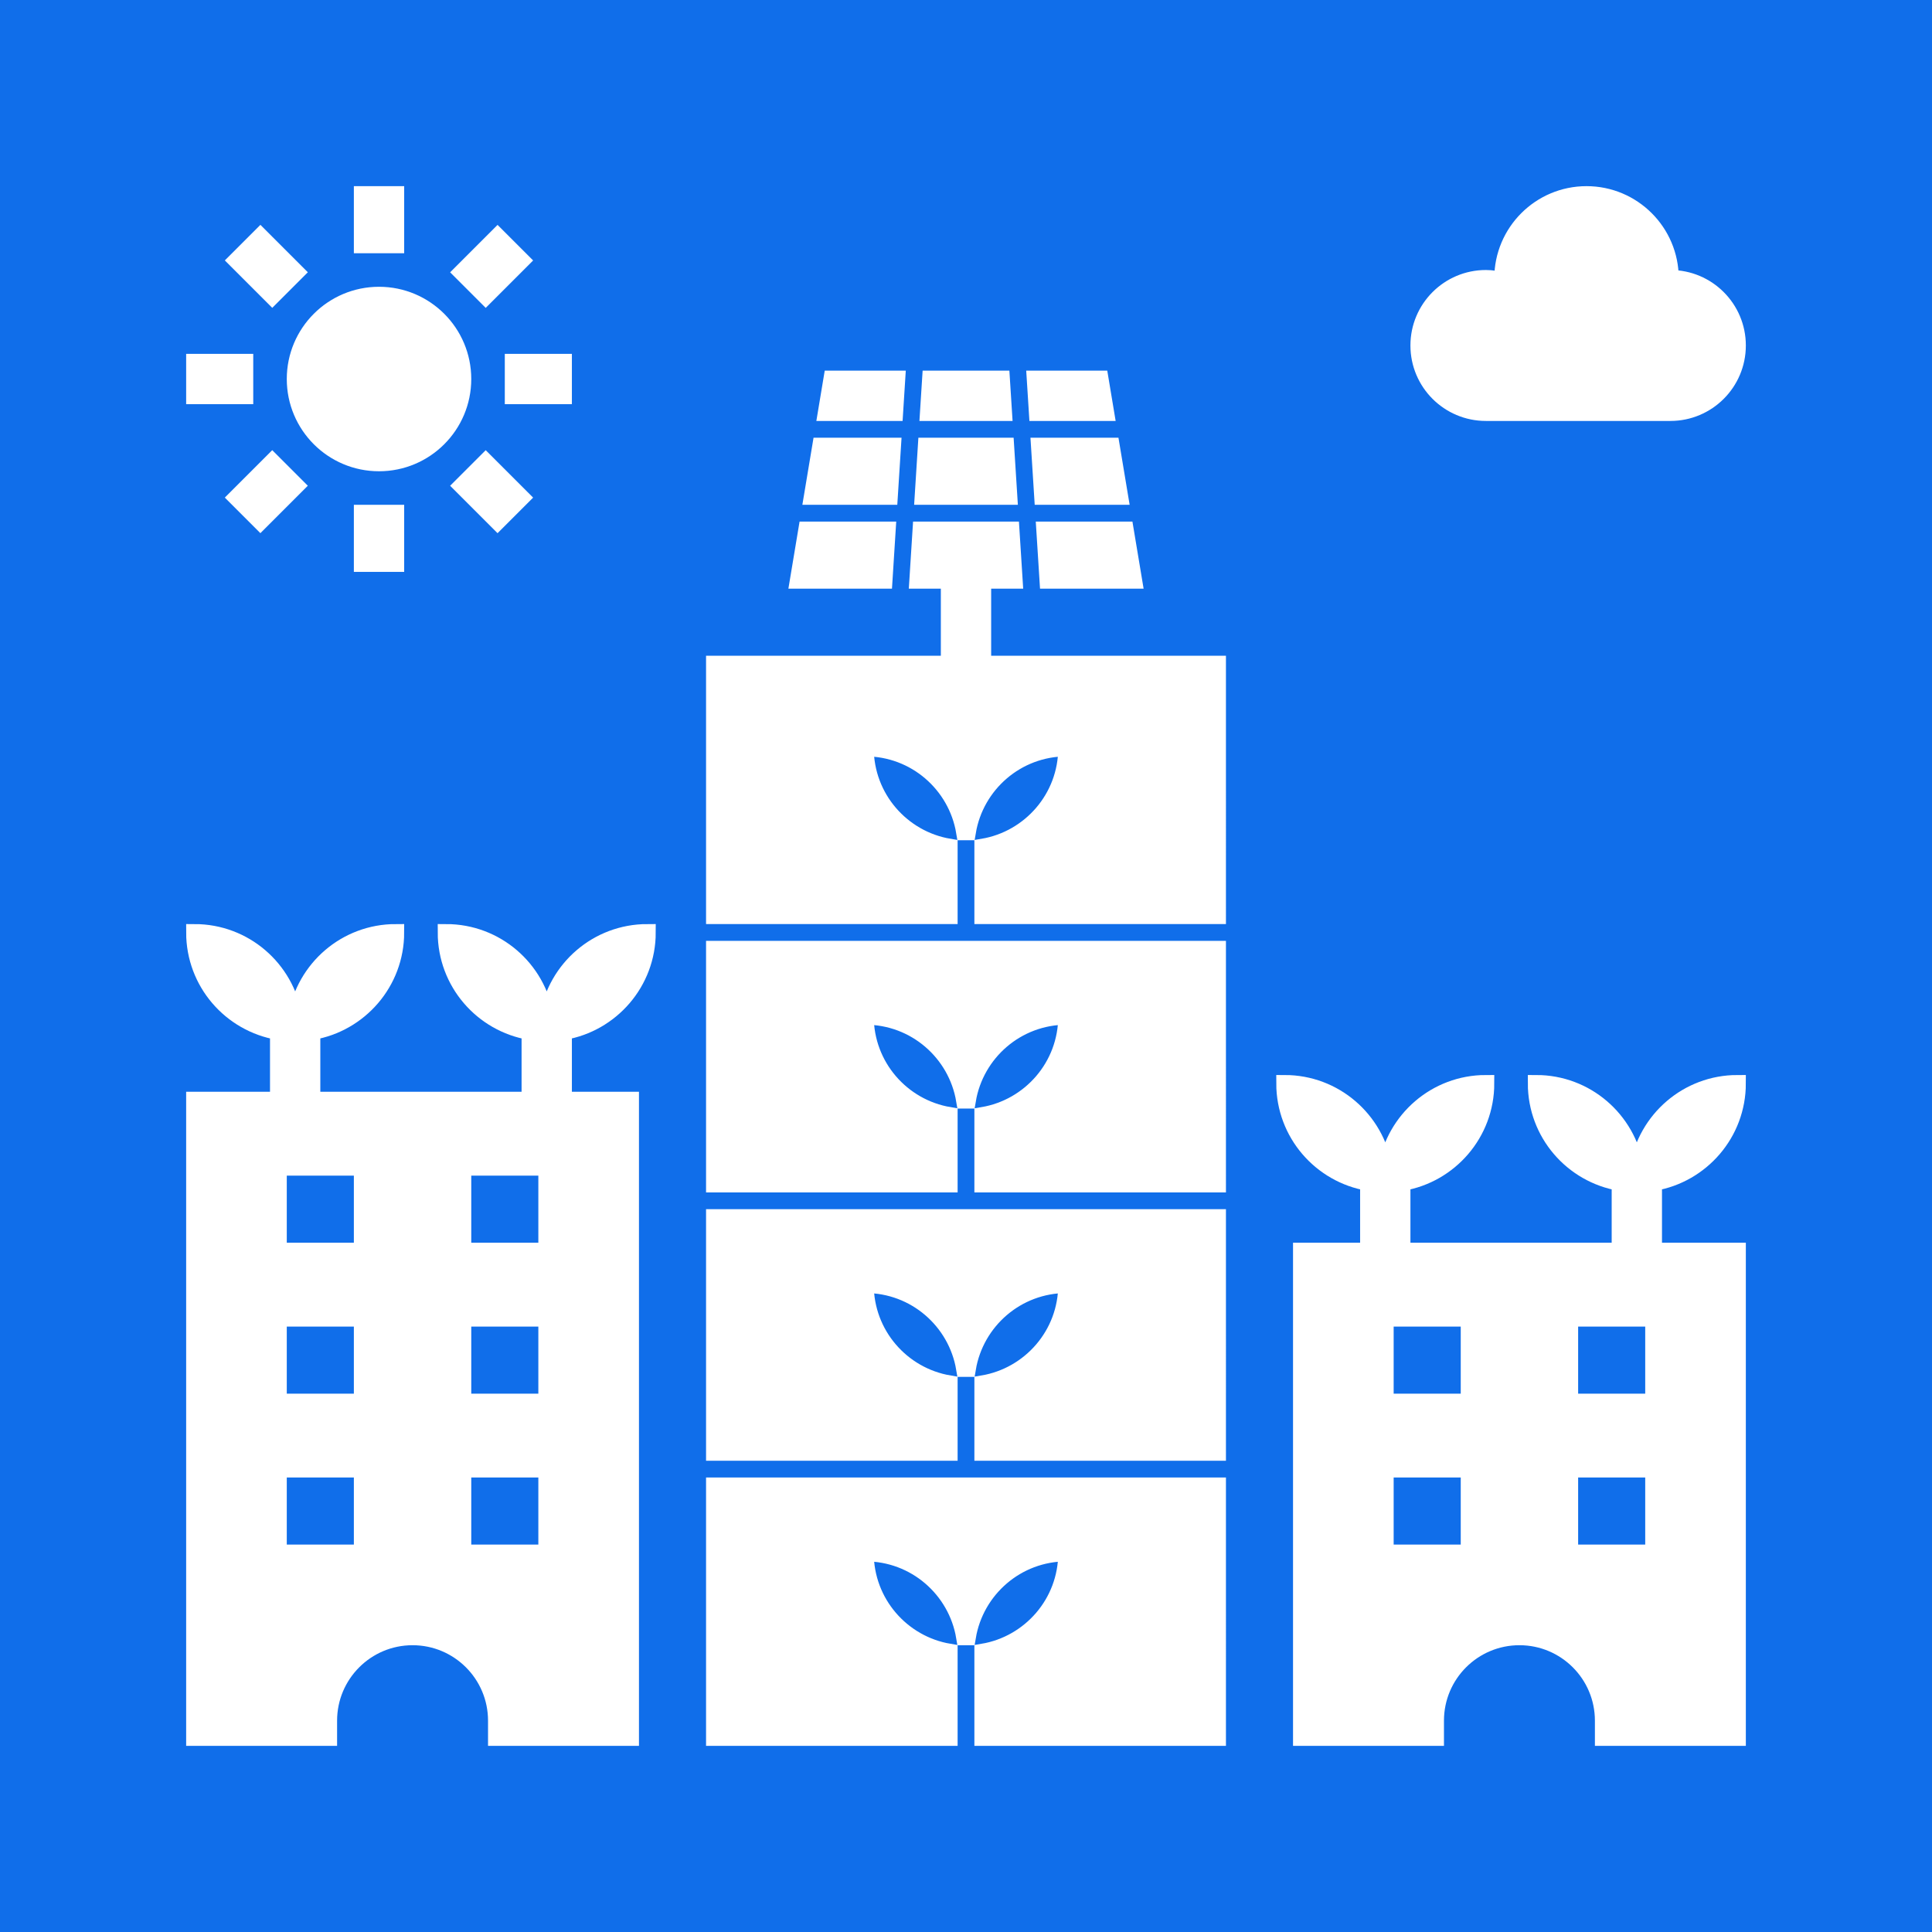
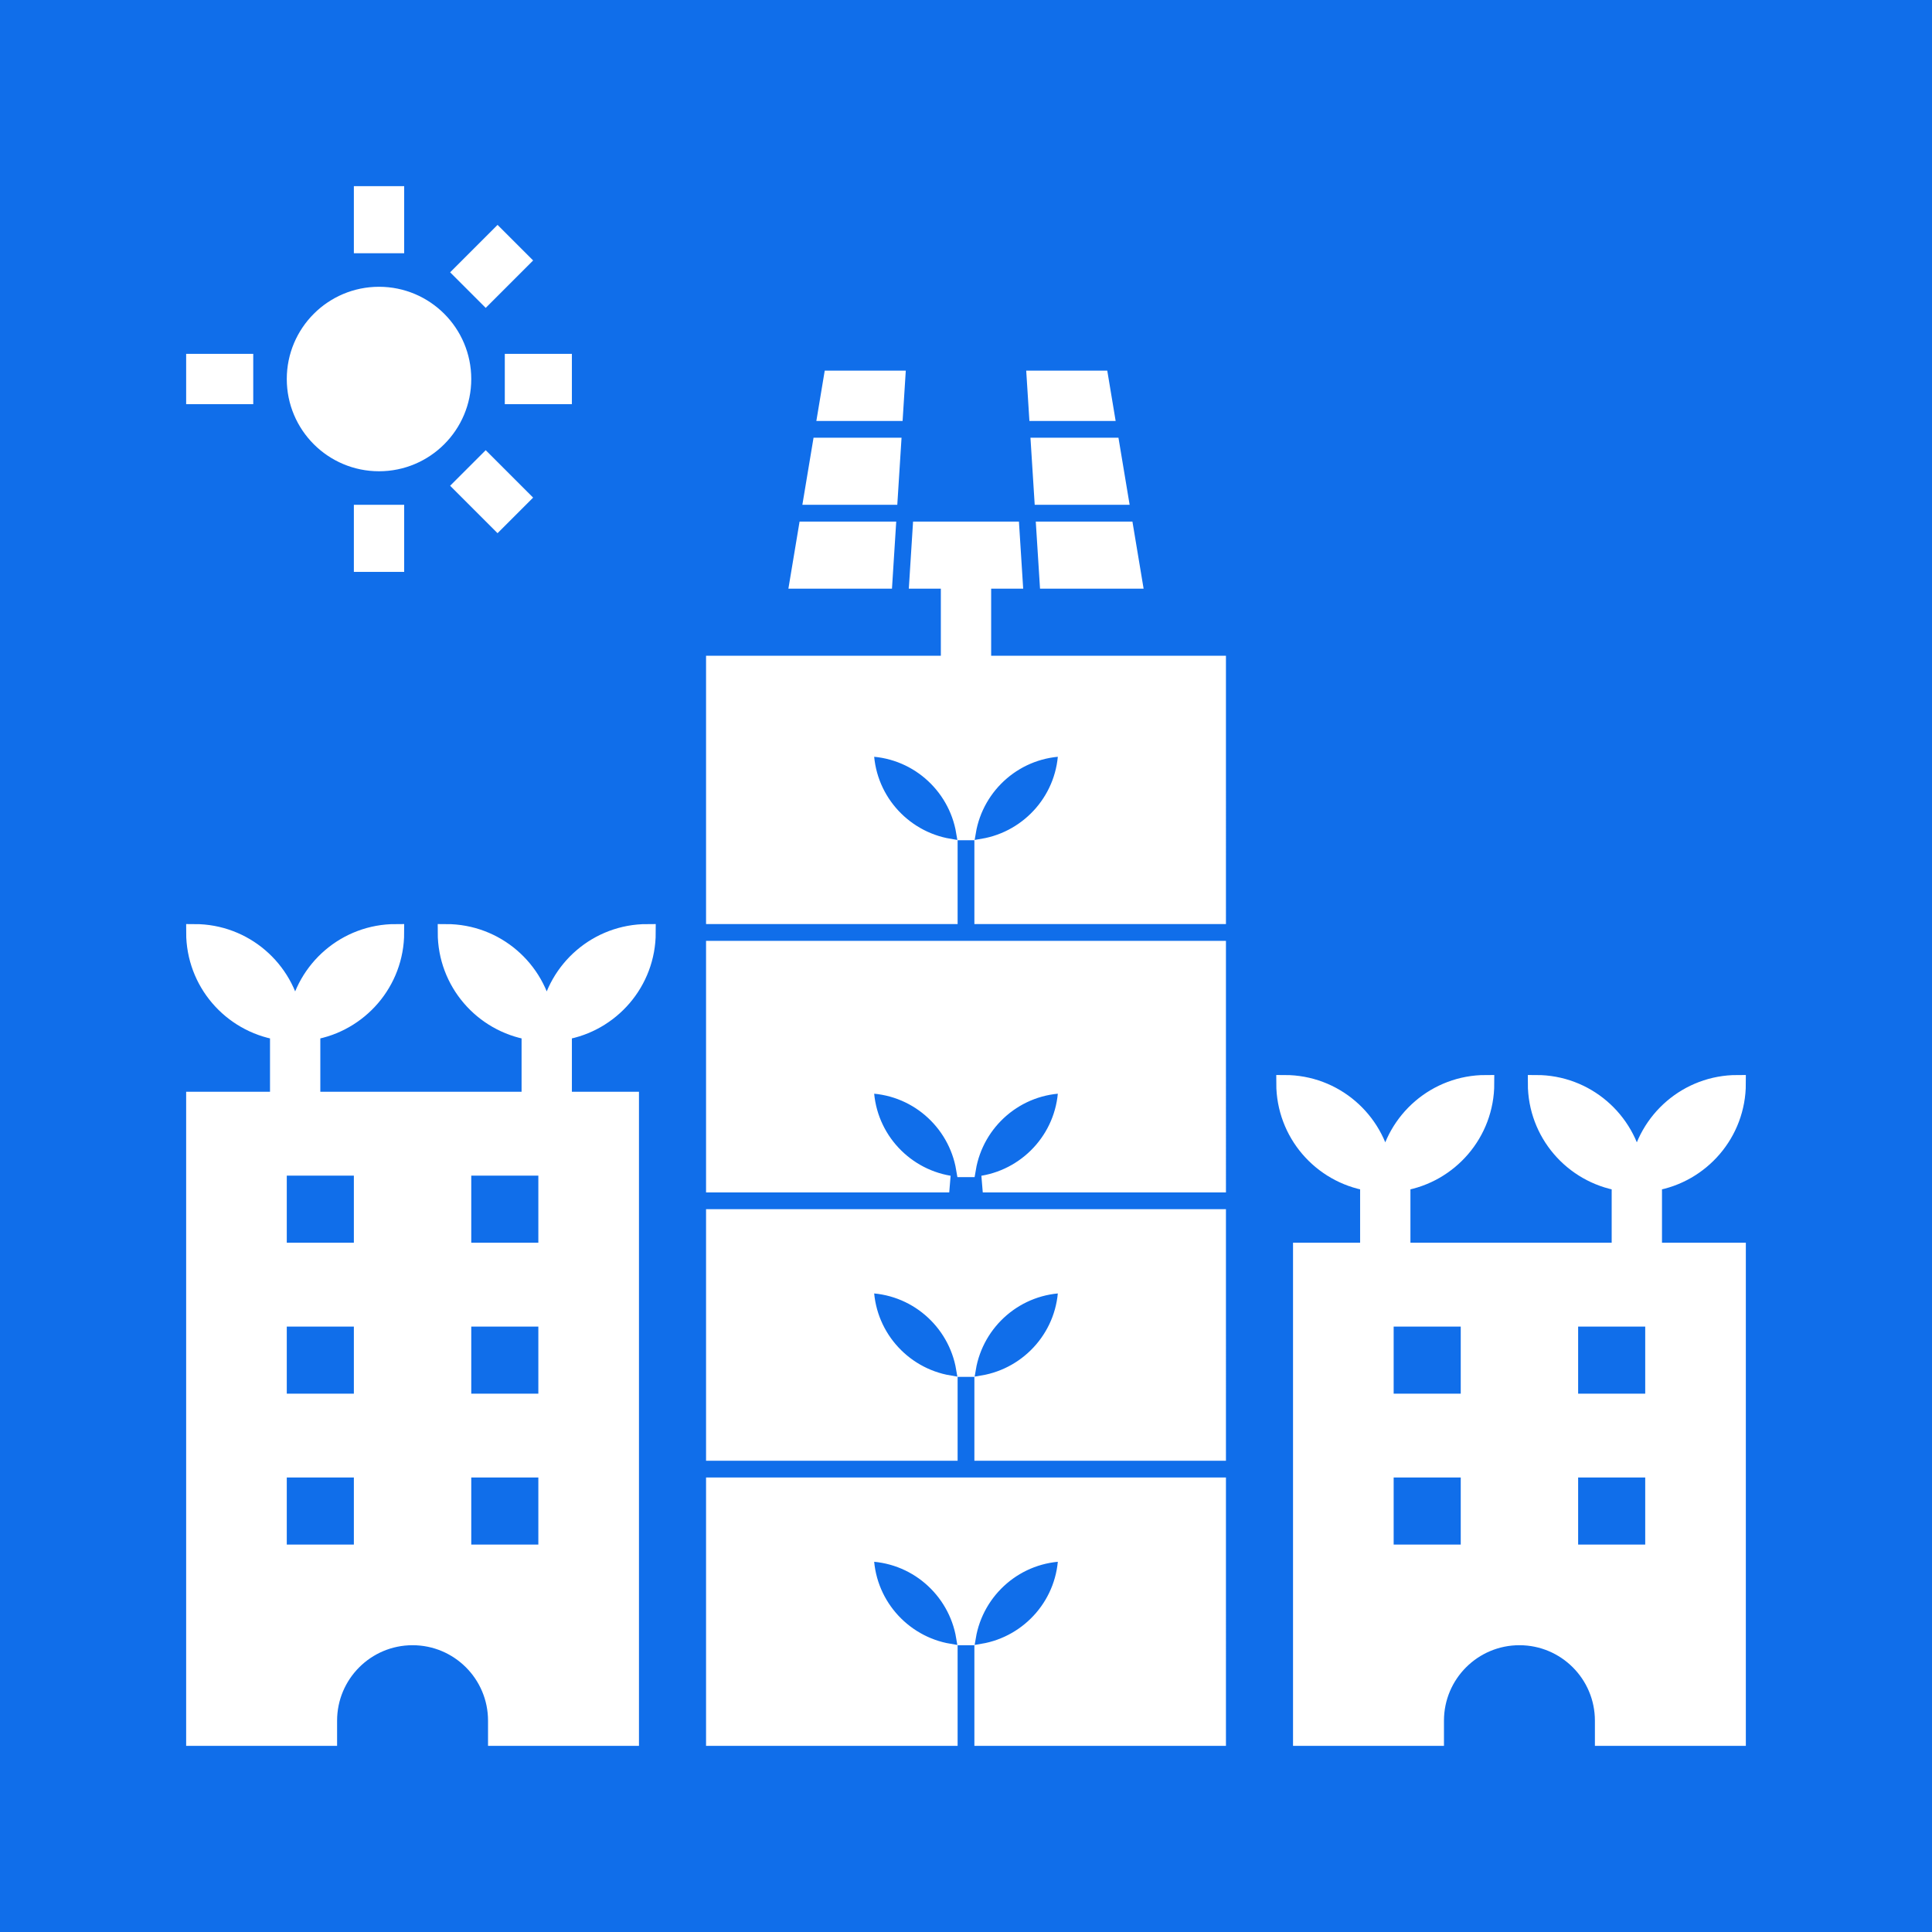
<svg xmlns="http://www.w3.org/2000/svg" fill="#ffffff" width="800px" height="800px" viewBox="-9.6 -9.6 115.20 115.20" id="Layer_1_1_" version="1.1" xml:space="preserve" stroke="#ffffff">
  <rect x="-9.6" y="-9.6" width="115.20" height="115.20" fill="#333333" stroke="none" />
  <g id="SVGRepo_bgCarrier" stroke-width="0">
    <rect x="-9.6" y="-9.6" width="115.20" height="115.20" rx="0" fill="#106eea" strokewidth="0" />
  </g>
  <g id="SVGRepo_tracerCarrier" stroke-linecap="round" stroke-linejoin="round" />
  <g id="SVGRepo_iconCarrier">
    <polygon points="38.833,20 43.434,20 43.624,17 39.333,17 " />
-     <polygon points="45.883,13 45.756,15 50.244,15 50.117,13 " />
    <polygon points="52.376,17 52.566,20 57.167,20 56.667,17 " />
-     <polygon points="45.44,20 50.56,20 50.37,17 45.63,17 " />
    <polygon points="52.123,13 52.25,15 56.333,15 56,13 " />
    <polygon points="58,25 57.5,22 52.693,22 52.883,25 " />
    <polygon points="38,25 43.117,25 43.307,22 38.5,22 " />
    <polygon points="43.877,13 40,13 39.667,15 43.75,15 " />
    <circle cx="13" cy="13" r="5" />
    <rect height="3" width="2" x="12" y="2" />
    <rect height="3" width="2" x="12" y="21" />
    <rect height="2" width="3" x="21" y="12" />
    <rect height="2" width="3" x="2" y="12" />
    <rect height="2" transform="matrix(0.707 -0.707 0.707 0.707 1.333 15.783)" width="3" x="18.218" y="5.282" />
-     <rect height="2" transform="matrix(0.707 -0.707 0.707 0.707 -12.102 10.217)" width="3" x="4.782" y="18.718" />
    <rect height="3" transform="matrix(0.707 -0.707 0.707 0.707 -8.167 19.718)" width="2" x="18.718" y="18.218" />
-     <rect height="3" transform="matrix(0.707 -0.707 0.707 0.707 -2.602 6.282)" width="2" x="5.282" y="4.782" />
    <path d="M10,93c0-2.761,2.239-5,5-5s5,2.239,5,5v1h8V56h-4v-4.09c2.837-0.477,5-2.938,5-5.91c-2.972,0-5.433,2.163-5.91,5h-0.18 c-0.477-2.837-2.938-5-5.91-5c0,2.972,2.163,5.433,5,5.91V56H9v-4.09c2.837-0.477,5-2.938,5-5.91c-2.972,0-5.433,2.163-5.91,5H7.91 C7.433,48.163,4.972,46,2,46c0,2.972,2.163,5.433,5,5.91V56H2v38h8V93z M18,60h5v5h-5V60z M18,69h5v5h-5V69z M18,78h5v5h-5V78z M7,60h5v5H7V60z M7,69h5v5H7V69z M7,78h5v5H7V78z" />
-     <path d="M90,7c0-2.761-2.239-5-5-5s-5,2.239-5,5c0,0.05,0.013,0.096,0.015,0.146C79.689,7.06,79.353,7,79,7c-2.209,0-4,1.791-4,4 c0,2.209,1.791,4,4,4h11c2.209,0,4-1.791,4-4C94,8.791,92.209,7,90,7z" />
    <path d="M94,55c-2.972,0-5.433,2.163-5.91,5h-0.18c-0.477-2.837-2.938-5-5.91-5c0,2.972,2.163,5.433,5,5.91V65H74v-4.09 c2.837-0.477,5-2.938,5-5.91c-2.972,0-5.433,2.163-5.91,5h-0.18c-0.477-2.837-2.938-5-5.91-5c0,2.972,2.163,5.433,5,5.91V65h-4v29h8 v-1c0-2.761,2.239-5,5-5s5,2.239,5,5v1h8V65h-5v-4.09C91.837,60.433,94,57.972,94,55z M78,83h-5v-5h5V83z M78,74h-5v-5h5V74z M89,83 h-5v-5h5V83z M89,74h-5v-5h5V74z" />
    <path d="M47,88.91c-2.837-0.477-5-2.938-5-5.91c2.972,0,5.433,2.163,5.91,5h0.18c0.477-2.837,2.938-5,5.91-5 c0,2.972-2.163,5.433-5,5.91V94h14V79H33v15h14V88.91z" />
    <path d="M49,72.91V77h14V63H33v14h14v-4.09c-2.837-0.477-5-2.938-5-5.91c2.972,0,5.433,2.163,5.91,5h0.18 c0.477-2.837,2.938-5,5.91-5C54,69.972,51.837,72.433,49,72.91z" />
    <path d="M33,45h14v-4.09c-2.837-0.477-5-2.938-5-5.91c2.972,0,5.433,2.163,5.91,5h0.18c0.477-2.837,2.938-5,5.91-5 c0,2.972-2.163,5.433-5,5.91V45h14V30H49v-5h1.877l-0.19-3h-5.374l-0.19,3H47v5H33V45z" />
-     <path d="M33,61h14v-4.09c-2.837-0.477-5-2.938-5-5.91c2.972,0,5.433,2.163,5.91,5h0.18c0.477-2.837,2.938-5,5.91-5 c0,2.972-2.163,5.433-5,5.91V61h14V47H33V61z" />
+     <path d="M33,61h14c-2.837-0.477-5-2.938-5-5.91c2.972,0,5.433,2.163,5.91,5h0.18c0.477-2.837,2.938-5,5.91-5 c0,2.972-2.163,5.433-5,5.91V61h14V47H33V61z" />
  </g>
</svg>